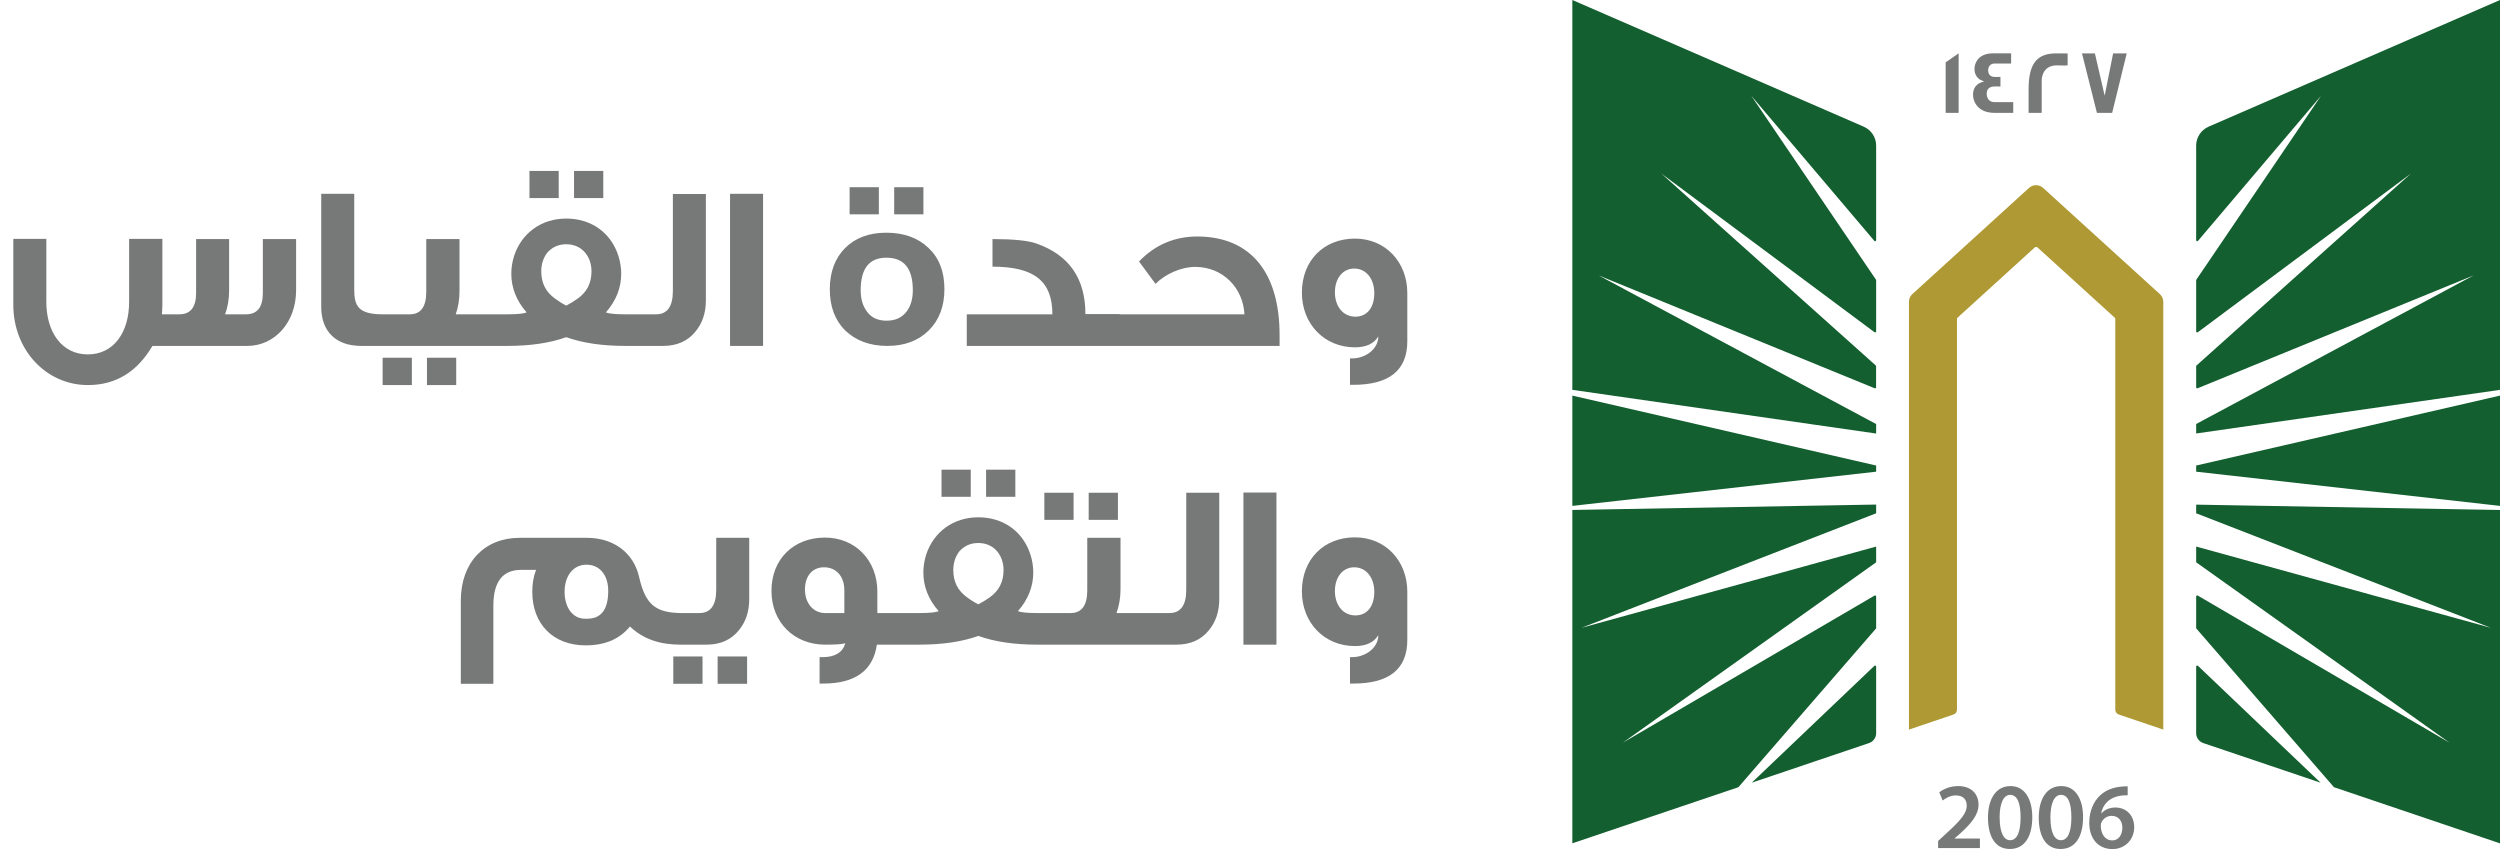
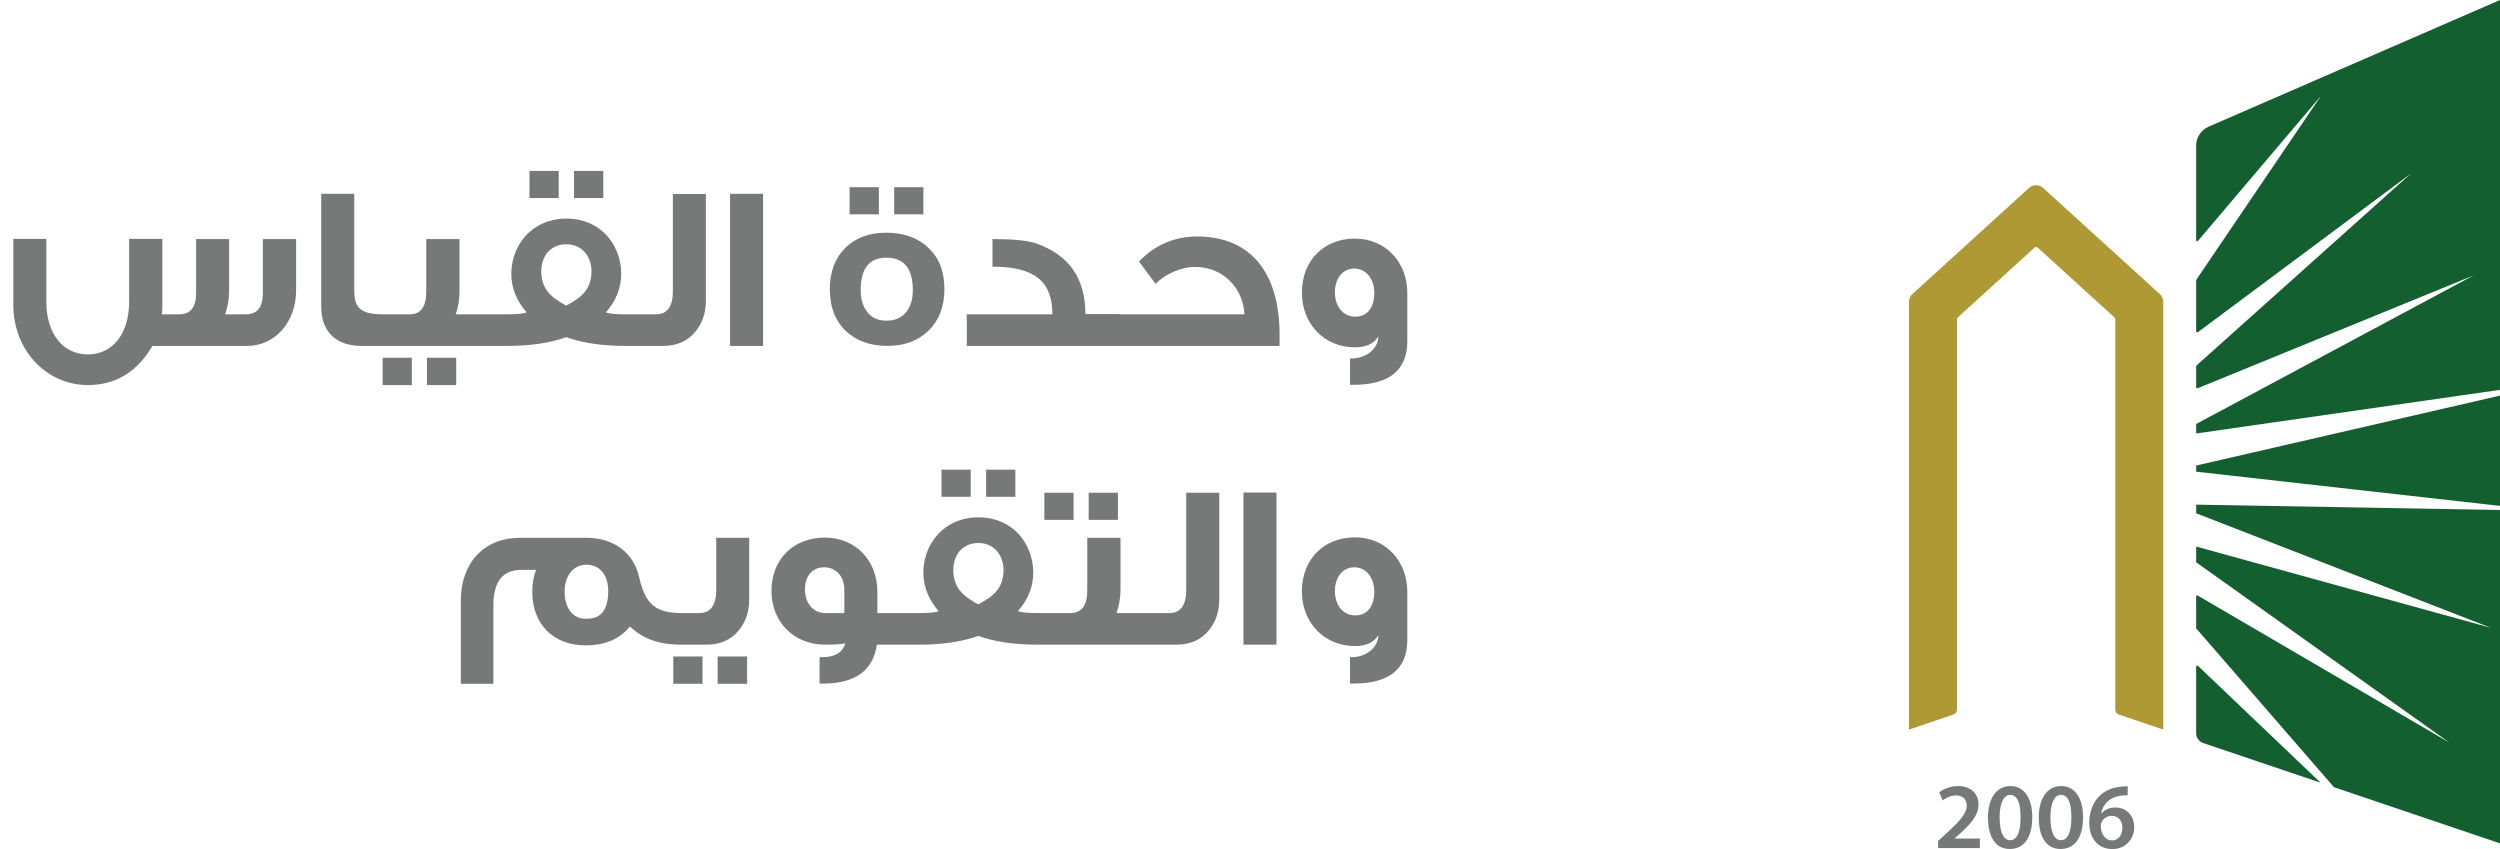
<svg xmlns="http://www.w3.org/2000/svg" width="159" height="54" viewBox="0 0 159 54" fill="none">
  <path d="M18.832 18.46C18.832 20.515 17.467 22 15.727 22H9.697C8.722 23.65 7.372 24.49 5.587 24.49C2.947 24.49 0.847 22.27 0.847 19.39V15.19H2.947V19.195C2.947 21.13 3.937 22.54 5.587 22.54C7.207 22.54 8.212 21.175 8.212 19.195V15.19H10.327V19.39C10.327 19.6 10.312 19.795 10.297 19.99H11.407C12.112 19.99 12.472 19.54 12.472 18.64V15.205H14.572V18.475C14.572 19.03 14.482 19.54 14.317 19.99H15.652C16.357 19.99 16.717 19.54 16.717 18.64V15.205H18.832V18.46ZM24.945 22H22.965C21.36 22 20.43 21.07 20.43 19.525V12.325H22.53V18.43C22.53 19.45 22.785 19.99 24.33 19.99H24.945V22ZM31.43 22H24.68V19.99H26.06C26.765 19.99 27.11 19.51 27.11 18.55V15.205H29.225V18.475C29.225 19.03 29.15 19.525 28.985 19.99H31.43V22ZM29.015 24.49H27.155V22.75H29.015V24.49ZM26.195 24.49H24.335V22.75H26.195V24.49ZM38.369 12.595H36.509V10.87H38.369V12.595ZM35.534 12.595H33.674V10.87H35.534V12.595ZM40.979 22H39.764C38.309 22 37.064 21.82 36.014 21.445C34.964 21.82 33.719 22 32.264 22H30.899V19.99H32.264C32.924 19.99 33.329 19.945 33.494 19.87C32.849 19.135 32.519 18.31 32.519 17.41C32.519 17.035 32.579 16.645 32.699 16.27C33.179 14.815 34.439 13.9 36.014 13.9C37.619 13.9 38.864 14.815 39.329 16.27C39.449 16.645 39.509 17.035 39.509 17.41C39.509 18.31 39.179 19.135 38.534 19.87C38.714 19.945 39.119 19.99 39.764 19.99H40.979V22ZM36.749 18.985C37.334 18.565 37.619 17.995 37.619 17.26C37.619 16.315 37.019 15.535 36.014 15.535C35.519 15.535 35.129 15.715 34.814 16.06C34.559 16.39 34.424 16.795 34.424 17.26C34.424 17.995 34.709 18.565 35.294 18.985C35.534 19.165 35.774 19.315 36.014 19.435C36.254 19.315 36.494 19.165 36.749 18.985ZM44.894 19.105C44.894 19.9 44.669 20.56 44.234 21.085C43.739 21.7 43.049 22 42.164 22H40.184V19.99H41.729C42.434 19.99 42.794 19.495 42.794 18.52V12.34H44.894V19.105ZM48.531 22H46.431V12.325H48.531V22ZM58.73 13.63H56.87V11.905H58.73V13.63ZM55.895 13.63H54.035V11.905H55.895V13.63ZM60.065 18.385C60.065 19.48 59.735 20.35 59.075 21.01C58.415 21.67 57.53 22 56.435 22C55.325 22 54.44 21.67 53.765 21.025C53.105 20.38 52.775 19.495 52.775 18.4C52.775 17.305 53.105 16.42 53.75 15.775C54.395 15.13 55.265 14.8 56.36 14.8C57.47 14.8 58.37 15.115 59.045 15.76C59.72 16.39 60.065 17.26 60.065 18.385ZM58.055 18.46C58.055 17.08 57.5 16.39 56.375 16.39C55.28 16.39 54.74 17.08 54.74 18.46C54.74 19.015 54.875 19.48 55.145 19.825C55.43 20.215 55.85 20.395 56.375 20.395C56.93 20.395 57.35 20.215 57.65 19.825C57.92 19.48 58.055 19.015 58.055 18.46ZM71.207 22H61.487V19.99H66.932C66.932 17.89 65.792 16.96 63.122 16.96V15.205C64.442 15.205 65.372 15.295 65.927 15.49C67.997 16.225 69.032 17.71 69.032 19.975H71.207V22ZM81.382 22H70.657V19.99H79.147C79.057 18.295 77.767 16.975 76.012 16.975C75.112 16.975 74.092 17.44 73.492 18.055C73.282 17.77 72.937 17.305 72.442 16.63C73.462 15.565 74.707 15.04 76.162 15.04C79.597 15.055 81.382 17.395 81.382 21.31V22ZM89.505 21.7C89.505 23.545 88.365 24.475 86.07 24.475H85.86V22.795H85.995C86.835 22.795 87.66 22.21 87.66 21.4C87.375 21.865 86.88 22.09 86.175 22.09C84.24 22.09 82.8 20.62 82.8 18.61C82.8 16.555 84.21 15.175 86.175 15.175C88.11 15.175 89.505 16.66 89.505 18.64V21.7ZM87.405 18.64C87.405 17.725 86.88 17.08 86.13 17.08C85.395 17.08 84.9 17.71 84.9 18.595C84.9 19.435 85.38 20.14 86.205 20.14C86.955 20.14 87.405 19.555 87.405 18.64Z" fill="#777978" />
  <path d="M43.378 41H43.288C41.968 41 40.918 40.655 40.063 39.845C39.418 40.64 38.488 41.045 37.243 41.045C35.188 41.045 33.853 39.695 33.853 37.64C33.853 37.13 33.928 36.665 34.093 36.245H33.133C31.963 36.245 31.378 37.01 31.378 38.525V43.49H29.308V38.195C29.308 35.765 30.823 34.205 33.043 34.205H37.318C39.058 34.205 40.303 35.18 40.648 36.695C41.038 38.42 41.668 38.96 43.273 38.99H43.378V41ZM38.683 37.58C38.683 36.575 38.143 35.915 37.303 35.915C36.433 35.915 35.908 36.65 35.908 37.64C35.908 38.645 36.433 39.35 37.198 39.35H37.348C38.233 39.35 38.683 38.765 38.683 37.58ZM47.651 38.105C47.651 38.9 47.426 39.56 46.991 40.085C46.496 40.7 45.806 41 44.936 41H43.151V38.99H44.486C45.191 38.99 45.551 38.495 45.551 37.52V34.205H47.651V38.105ZM47.516 43.49H45.641V41.75H47.516V43.49ZM44.681 43.49H42.821V41.75H44.681V43.49ZM57.75 41H55.77C55.53 42.65 54.39 43.475 52.35 43.475H52.125V41.795H52.305C53.115 41.795 53.595 41.495 53.76 40.91C53.595 40.97 53.175 41 52.47 41C50.505 41 49.065 39.575 49.065 37.58C49.065 35.555 50.475 34.19 52.47 34.19C54.39 34.19 55.8 35.63 55.8 37.625V38.99H57.75V41ZM53.7 38.99V37.535C53.7 36.65 53.175 36.08 52.41 36.08C51.615 36.08 51.195 36.695 51.195 37.49C51.195 38.345 51.705 38.99 52.485 38.99H53.7ZM64.576 31.595H62.715V29.87H64.576V31.595ZM61.74 31.595H59.88V29.87H61.74V31.595ZM67.186 41H65.971C64.516 41 63.27 40.82 62.221 40.445C61.17 40.82 59.925 41 58.471 41H57.105V38.99H58.471C59.13 38.99 59.535 38.945 59.7 38.87C59.056 38.135 58.725 37.31 58.725 36.41C58.725 36.035 58.785 35.645 58.906 35.27C59.386 33.815 60.645 32.9 62.221 32.9C63.825 32.9 65.07 33.815 65.535 35.27C65.656 35.645 65.716 36.035 65.716 36.41C65.716 37.31 65.385 38.135 64.74 38.87C64.921 38.945 65.326 38.99 65.971 38.99H67.186V41ZM62.956 37.985C63.541 37.565 63.825 36.995 63.825 36.26C63.825 35.315 63.225 34.535 62.221 34.535C61.725 34.535 61.336 34.715 61.02 35.06C60.766 35.39 60.63 35.795 60.63 36.26C60.63 36.995 60.916 37.565 61.501 37.985C61.74 38.165 61.98 38.315 62.221 38.435C62.461 38.315 62.7 38.165 62.956 37.985ZM71.1 33.065H69.24V31.34H71.1V33.065ZM68.28 33.065H66.42V31.34H68.28V33.065ZM73.47 41H66.705V38.99H68.085C68.79 38.99 69.15 38.51 69.15 37.55V34.205H71.265V37.475C71.265 38.03 71.175 38.525 71.01 38.99H73.47V41ZM77.545 38.105C77.545 38.9 77.32 39.56 76.885 40.085C76.39 40.7 75.7 41 74.815 41H72.835V38.99H74.38C75.085 38.99 75.445 38.495 75.445 37.52V31.34H77.545V38.105ZM81.182 41H79.082V31.325H81.182V41ZM89.505 40.7C89.505 42.545 88.365 43.475 86.07 43.475H85.86V41.795H85.995C86.835 41.795 87.66 41.21 87.66 40.4C87.375 40.865 86.88 41.09 86.175 41.09C84.24 41.09 82.8 39.62 82.8 37.61C82.8 35.555 84.21 34.175 86.175 34.175C88.11 34.175 89.505 35.66 89.505 37.64V40.7ZM87.405 37.64C87.405 36.725 86.88 36.08 86.13 36.08C85.395 36.08 84.9 36.71 84.9 37.595C84.9 38.435 85.38 39.14 86.205 39.14C86.955 39.14 87.405 38.555 87.405 37.64Z" fill="#777978" />
-   <path d="M119.323 32.645L100.577 39.93L119.323 34.761V35.73C119.323 35.751 119.311 35.771 119.295 35.783L103.213 47.234L119.222 37.879C119.266 37.855 119.323 37.882 119.323 37.935V39.938C119.323 39.938 119.32 39.97 119.308 39.982L110.561 50.066L100 53.634V32.433L119.323 32.09V32.645ZM119.21 42.348C119.251 42.307 119.323 42.335 119.323 42.395V46.635C119.323 46.916 119.14 47.166 118.872 47.259L111.41 49.78L119.21 42.348ZM119.323 29.608V29.999L100 32.175V25.16L119.323 29.608ZM118.535 8.057C119.011 8.266 119.323 8.737 119.323 9.256V15.277C119.323 15.337 119.247 15.365 119.206 15.317L111.382 6.09L119.312 17.787C119.313 17.79 119.323 17.812 119.323 17.823V21.077C119.323 21.129 119.262 21.161 119.218 21.129L105.66 11.037L119.3 23.245C119.302 23.248 119.319 23.274 119.319 23.293V24.633C119.319 24.681 119.271 24.709 119.227 24.693L101.676 17.518L119.323 26.97V27.573L100 24.794V0L118.535 8.057Z" fill="#135F30" />
  <path d="M137.586 19.186V46.402L134.756 45.444C134.622 45.4 134.532 45.275 134.532 45.135V20.293C134.532 20.256 134.516 20.22 134.487 20.196L129.587 15.739C129.538 15.695 129.457 15.695 129.408 15.739L124.508 20.196C124.48 20.22 124.464 20.256 124.464 20.293V45.135C124.464 45.275 124.374 45.4 124.24 45.444L121.41 46.402V19.186C121.41 19.001 121.487 18.828 121.625 18.704L129.046 11.95C129.299 11.721 129.689 11.721 129.941 11.95L137.366 18.704C137.505 18.828 137.582 19.001 137.582 19.186H137.586Z" fill="#AF9934" />
  <path d="M159 32.437V53.638L148.44 50.066L139.693 39.982C139.681 39.97 139.676 39.938 139.676 39.938V37.935C139.676 37.882 139.733 37.855 139.778 37.879L155.788 47.234L139.705 35.783C139.688 35.771 139.676 35.751 139.676 35.73V34.761L158.422 39.93L139.676 32.645V32.095L159 32.437ZM139.791 42.348L147.589 49.78L140.127 47.259C139.859 47.166 139.676 46.916 139.676 46.635V42.395C139.676 42.335 139.75 42.307 139.791 42.348ZM159 32.175L139.676 29.999V29.608L159 25.16V32.175ZM159 24.794L139.676 27.569V26.966L157.325 17.514L139.77 24.693C139.725 24.709 139.676 24.681 139.676 24.633V23.293C139.677 23.273 139.697 23.245 139.697 23.245L153.335 11.037L139.782 21.129C139.737 21.161 139.676 21.129 139.676 21.077V17.823C139.676 17.812 139.686 17.79 139.688 17.787L147.618 6.09L139.794 15.317C139.754 15.366 139.677 15.337 139.676 15.277V9.256C139.676 8.737 139.99 8.266 140.465 8.057L159 0V24.794Z" fill="#135F30" />
  <path d="M135.321 50.01V50.581C135.213 50.578 135.097 50.581 134.95 50.597C134.129 50.694 133.735 51.188 133.637 51.727H133.654C133.845 51.51 134.142 51.357 134.536 51.357C135.211 51.357 135.736 51.833 135.736 52.617C135.735 53.357 135.186 54.001 134.353 54.001C133.401 54 132.877 53.288 132.877 52.331C132.877 51.587 133.149 50.979 133.556 50.597C133.914 50.259 134.389 50.07 134.947 50.026C135.109 50.006 135.231 50.006 135.321 50.01ZM127.866 49.994C128.781 49.994 129.253 50.83 129.253 51.968C129.253 53.215 128.761 53.996 127.822 53.996C126.882 53.995 126.439 53.183 126.435 52.004C126.435 50.802 126.952 49.994 127.866 49.994ZM131.096 49.994C132.011 49.994 132.483 50.83 132.483 51.968C132.483 53.215 131.99 53.995 131.051 53.996C130.112 53.996 129.668 53.183 129.664 52.004C129.664 50.802 130.181 49.994 131.096 49.994ZM124.541 49.994C125.407 49.994 125.834 50.533 125.834 51.169C125.834 51.848 125.342 52.395 124.655 53.023L124.317 53.316V53.329H125.923V53.936H123.272L123.264 53.931V53.485L123.728 53.059C124.647 52.218 125.081 51.752 125.085 51.241C125.085 50.891 124.898 50.589 124.386 50.589C124.041 50.589 123.748 50.762 123.553 50.911L123.337 50.392C123.618 50.171 124.045 49.994 124.541 49.994ZM134.3 51.888C134.019 51.888 133.771 52.057 133.657 52.291C133.629 52.347 133.609 52.419 133.609 52.52C133.621 53.031 133.865 53.449 134.345 53.449C134.727 53.449 134.979 53.119 134.979 52.653L134.984 52.657C134.984 52.21 134.735 51.888 134.3 51.888ZM127.846 50.553C127.452 50.553 127.175 51.035 127.175 52.001L127.179 52.004C127.179 52.95 127.439 53.437 127.846 53.437C128.285 53.437 128.509 52.914 128.509 51.985C128.509 51.056 128.293 50.553 127.846 50.553ZM131.075 50.553C130.681 50.553 130.405 51.035 130.405 52.001L130.408 52.004C130.408 52.95 130.669 53.437 131.075 53.437C131.514 53.437 131.739 52.914 131.739 51.985C131.739 51.056 131.523 50.553 131.075 50.553ZM135.329 50.581L135.321 50.585V50.581C135.323 50.582 135.327 50.581 135.329 50.581Z" fill="#777978" />
-   <path d="M124.569 7.18H123.744V3.966L124.569 3.391V7.18ZM127.908 4.042H126.834C126.603 4.042 126.448 4.232 126.448 4.465C126.448 4.754 126.603 4.895 126.904 4.895C126.921 4.895 126.973 4.895 127.07 4.891H127.229V5.507C127.229 5.507 127.164 5.506 127.062 5.498H126.883C126.534 5.498 126.354 5.651 126.354 5.957C126.354 6.263 126.525 6.496 126.842 6.496H128.042V7.172L128.038 7.18H126.875C126.257 7.18 125.833 6.963 125.61 6.532C125.529 6.375 125.484 6.202 125.484 6.021C125.484 5.575 125.733 5.273 126.188 5.188C126.123 5.164 126.025 5.116 125.903 5.052C125.683 4.887 125.578 4.665 125.578 4.38C125.578 4.203 125.627 4.038 125.716 3.886C125.911 3.556 126.269 3.391 126.786 3.391H127.908V4.042ZM130.758 3.395C131.226 3.395 131.47 3.394 131.502 3.402V4.159H131.499C131.499 4.159 131.437 4.167 131.328 4.167C131.21 4.167 131.035 4.159 130.807 4.159C130.116 4.159 129.851 4.653 129.851 5.156V7.18H129.018V5.703C129.018 4.203 129.429 3.395 130.758 3.395ZM133.857 6.086L134.394 3.395H135.26L134.333 7.18H133.365L132.414 3.395H133.235L133.857 6.086Z" fill="#777978" />
</svg>